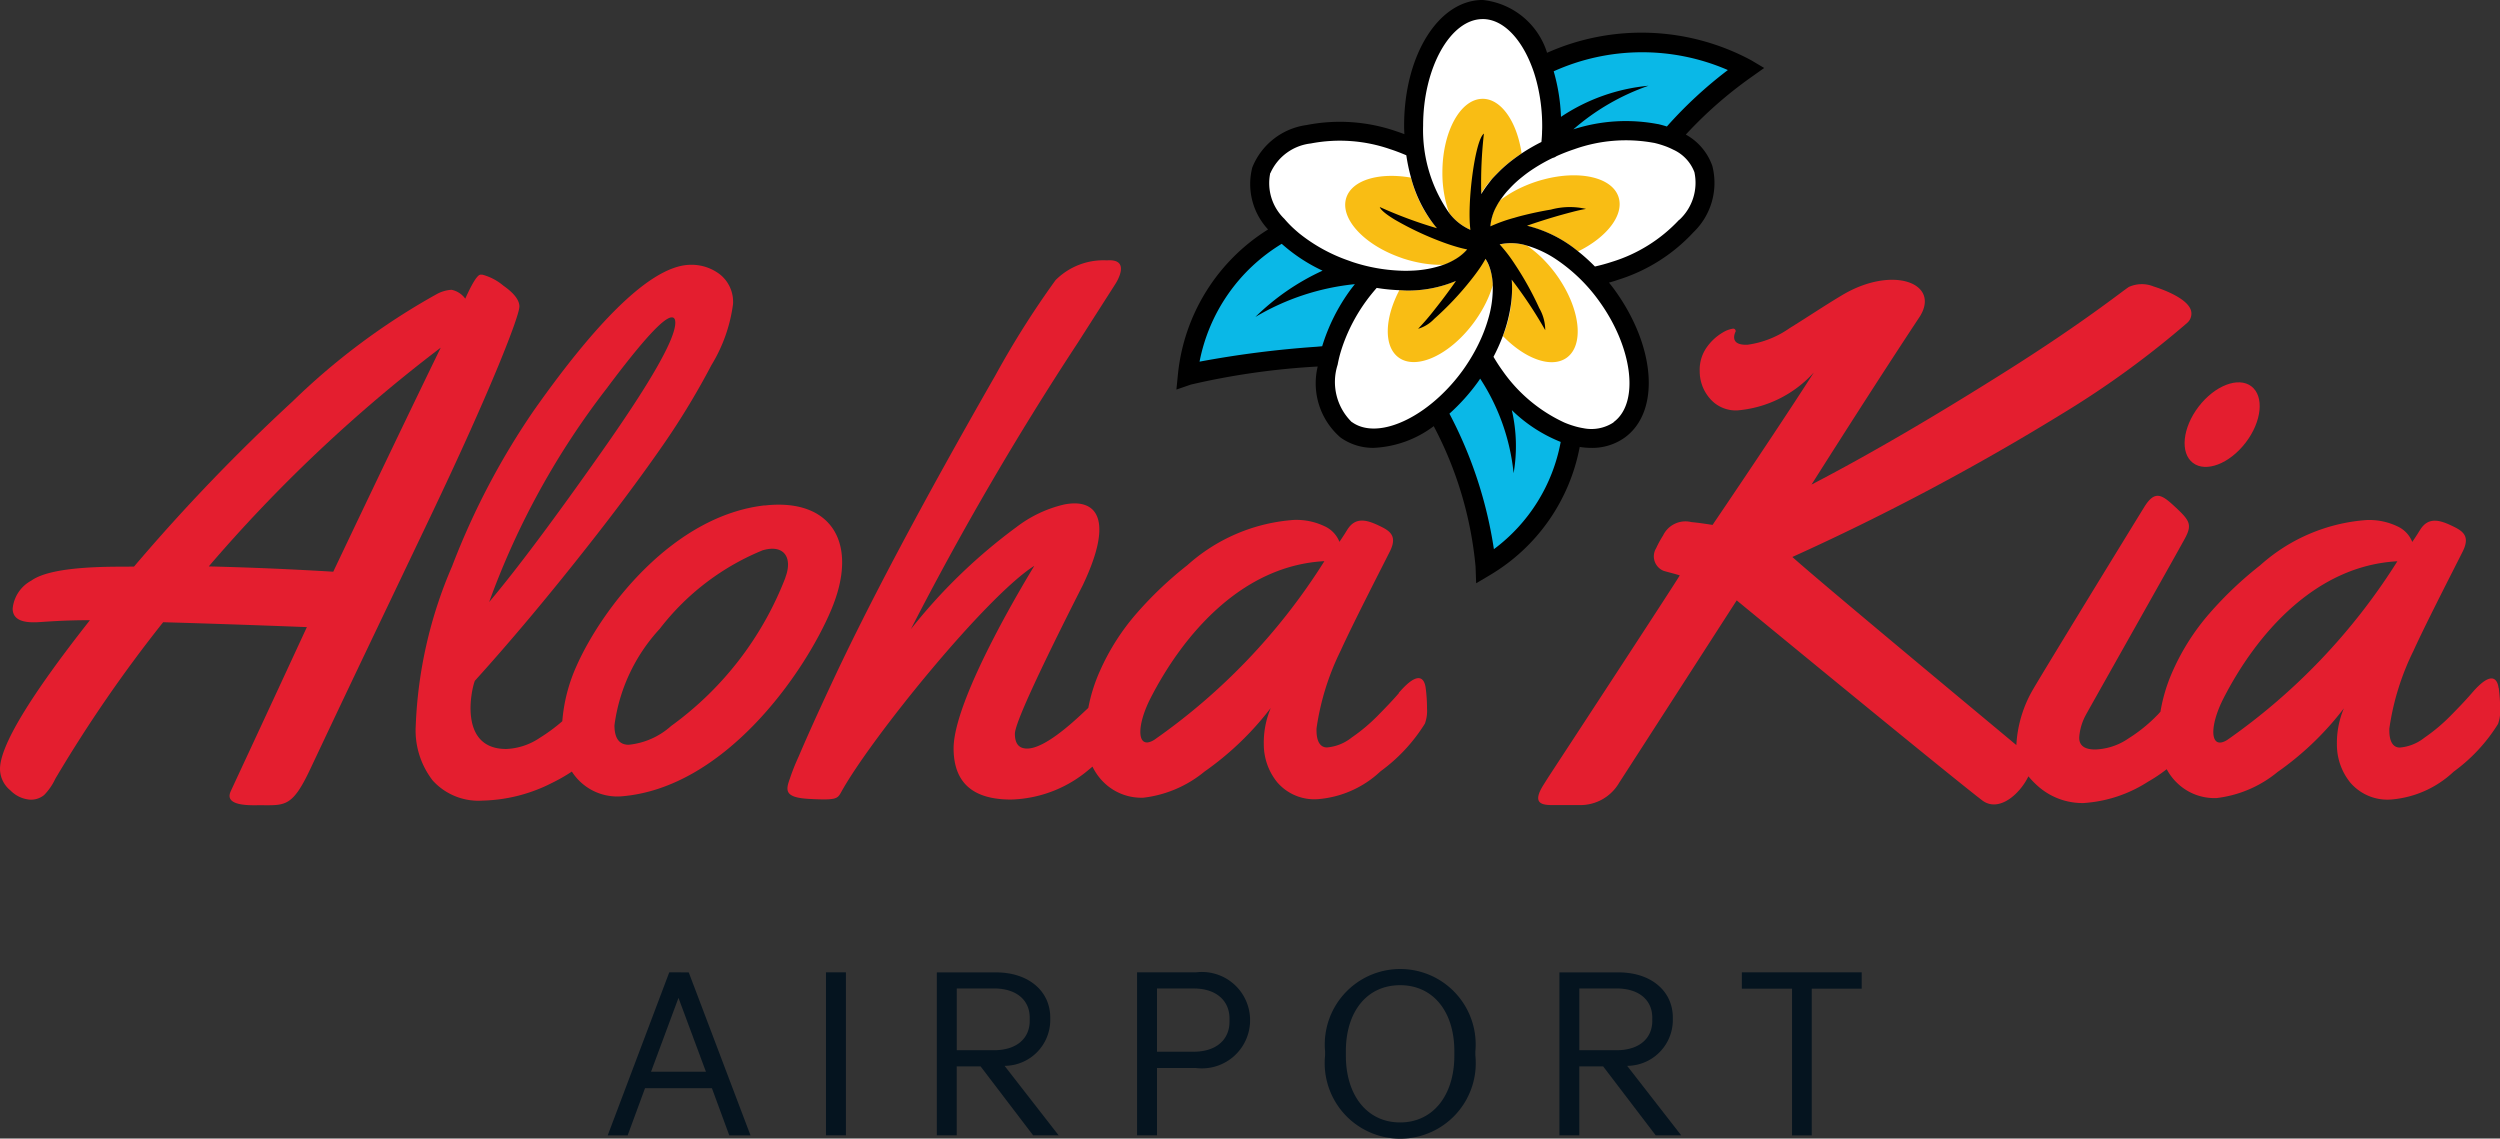
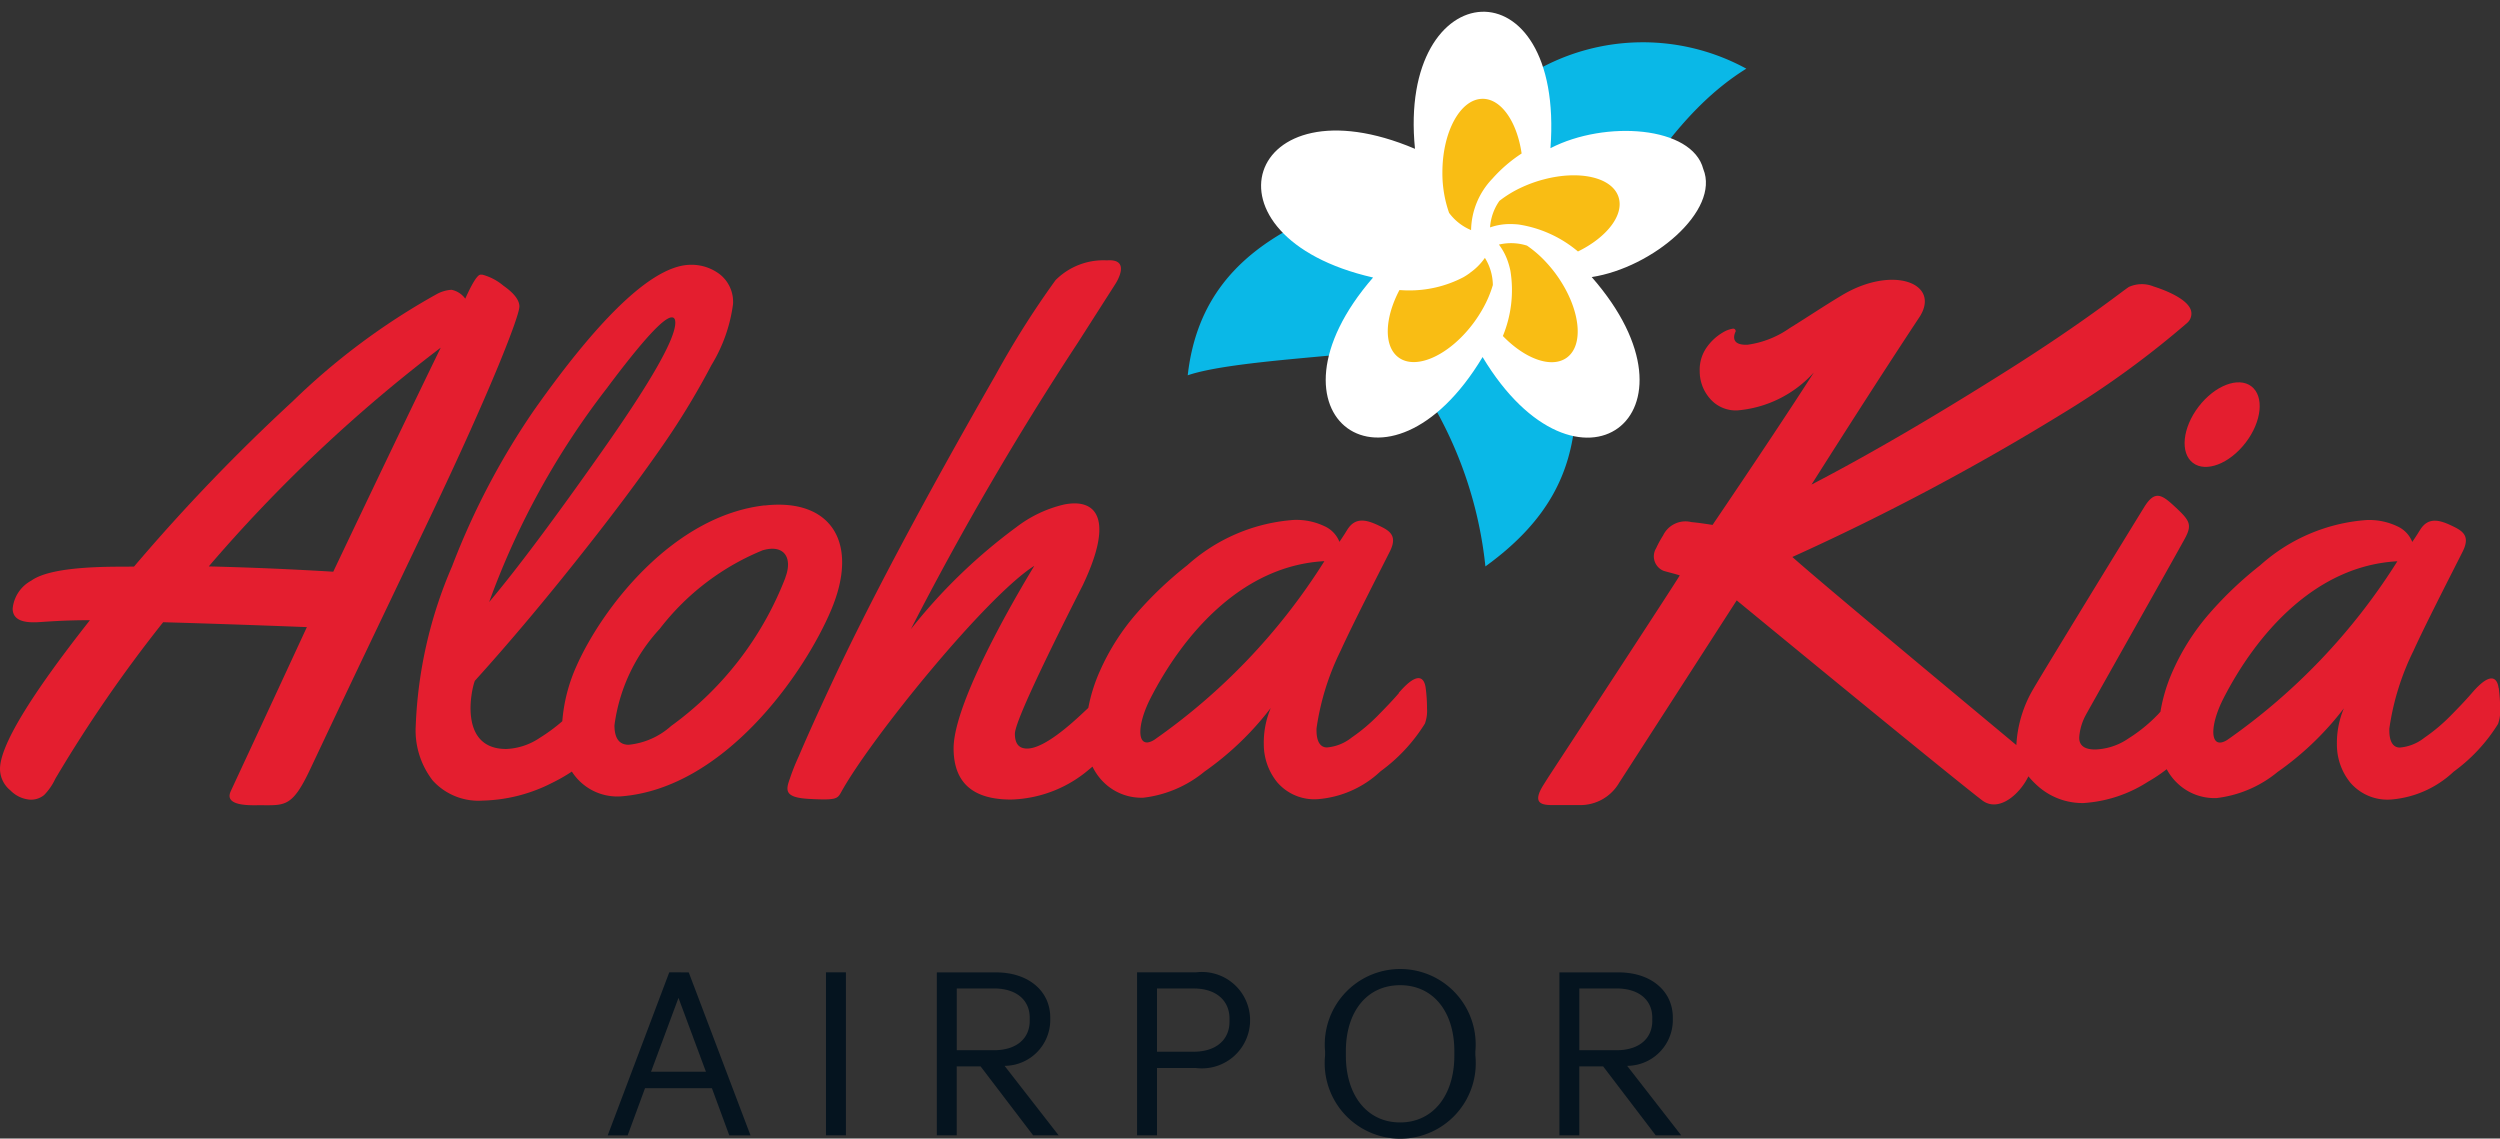
<svg xmlns="http://www.w3.org/2000/svg" id="AlohaKiaAirport_Logo" width="94.291" height="42.941" viewBox="0 0 94.291 42.941">
  <rect x="0" y="0" width="94.291" height="42.941" fill="#333333" stroke="none" />
  <defs>
    <clipPath id="clip-path">
      <rect id="Rectangle_2705" data-name="Rectangle 2705" width="94.291" height="42.941" fill="none" />
    </clipPath>
  </defs>
  <g id="Group_1239" data-name="Group 1239">
    <g id="Group_1238" data-name="Group 1238" clip-path="url(#clip-path)">
      <path id="Path_13030" data-name="Path 13030" d="M184.463,7.175c-.045.032-1.7,1.833-3.22,3.495-3.525,1.657-9.273,2.222-9.921,8,1.727-.594,6.711-.737,7.715-1.055.258.365.584.785.93,1.207a15.348,15.348,0,0,1,2.582,7.056c4.938-3.565,2.879-7.318,3.59-11.041,2.133-3.455,3.746-6.176,6.251-7.732a8.142,8.142,0,0,0-7.927.07" transform="translate(-126.525 -4.515)" fill="#0ab8e7" />
      <path id="Path_13031" data-name="Path 13031" d="M198.577,7.621c-.418-1.624-3.7-1.855-5.764-.788.533-7.1-5.773-6.627-5.11.024-6.375-2.705-8.341,3.31-1.581,4.854-4.532,5.221.574,8.929,4.131,3,3.581,5.957,8.677,2.191,4.116-3.017,2.3-.355,4.846-2.507,4.208-4.074" transform="translate(-134.335 -1.244)" fill="#fff" />
      <path id="Path_13032" data-name="Path 13032" d="M209.127,19.206a2.869,2.869,0,0,1,.806-1.945,5.451,5.451,0,0,1,1.1-.947c-.172-1.187-.764-2.062-1.468-2.062-.84,0-1.52,1.242-1.52,2.773a4.532,4.532,0,0,0,.252,1.528,1.984,1.984,0,0,0,.834.653" transform="translate(-153.643 -10.525)" fill="#f9bd14" />
      <path id="Path_13033" data-name="Path 13033" d="M219.779,26.105c-.245-.743-1.47-1.016-2.812-.663-.1.026-.2.055-.3.088a5.025,5.025,0,0,0-.524.206,4.225,4.225,0,0,0-.856.518,1.962,1.962,0,0,0-.352,1,2.268,2.268,0,0,1,.8-.126,2.822,2.822,0,0,1,.287.018,4.538,4.538,0,0,1,2.228,1.016c1.091-.535,1.752-1.38,1.529-2.056" transform="translate(-158.735 -18.677)" fill="#f9bd14" />
      <path id="Path_13034" data-name="Path 13034" d="M218.367,36.25a5.016,5.016,0,0,0-.377-.458,4.221,4.221,0,0,0-.725-.63,1.984,1.984,0,0,0-1.058-.039,2.276,2.276,0,0,1,.361.71,2.816,2.816,0,0,1,.072.277,4.551,4.551,0,0,1-.284,2.461c.839.866,1.837,1.232,2.41.817.639-.464.519-1.732-.244-2.911-.049-.076-.1-.151-.155-.226" transform="translate(-159.673 -25.898)" fill="#f9bd14" />
      <path id="Path_13035" data-name="Path 13035" d="M203.273,37.765a2.828,2.828,0,0,1-.241.158,4.387,4.387,0,0,1-2.162.5c-.084,0-.171-.008-.257-.012-.564,1.066-.6,2.129-.029,2.545.635.46,1.794-.038,2.677-1.116.062-.076.123-.154.182-.236a5.034,5.034,0,0,0,.309-.482,4.251,4.251,0,0,0,.384-.9,1.977,1.977,0,0,0-.3-1.025,2.279,2.279,0,0,1-.568.568" transform="translate(-147.831 -27.471)" fill="#f9bd14" />
-       <path id="Path_13036" data-name="Path 13036" d="M196.253,28.5a5,5,0,0,0,.561.145,4.225,4.225,0,0,0,.97.083,1.985,1.985,0,0,0,.876-.592,2.274,2.274,0,0,1-.711-.366,2.777,2.777,0,0,1-.222-.184,4.552,4.552,0,0,1-1.207-2.145c-1.195-.209-2.224.084-2.442.76-.241.748.6,1.7,1.9,2.2q.135.052.275.1" transform="translate(-143.301 -18.741)" fill="#f9bd14" />
-       <path id="Path_13037" data-name="Path 13037" d="M191.4,2.894l.464-.329-.489-.291a8.74,8.74,0,0,0-7.7-.282A2.856,2.856,0,0,0,181.247,0c-1.662,0-2.964,2.082-2.964,4.741,0,.108.005.213.01.32-.1-.039-.209-.077-.315-.112a6.513,6.513,0,0,0-3.373-.232,2.58,2.58,0,0,0-2.048,1.6,2.513,2.513,0,0,0,.595,2.338,7.3,7.3,0,0,0-3.4,5.465l-.057.574.545-.188a27.743,27.743,0,0,1,4.784-.681,2.7,2.7,0,0,0,.861,2.678,2.109,2.109,0,0,0,1.261.389,4.057,4.057,0,0,0,2.254-.818,14.088,14.088,0,0,1,1.578,5.3L181,22l.538-.319a7.159,7.159,0,0,0,3.368-4.823,2.846,2.846,0,0,0,.436.036,2.109,2.109,0,0,0,1.262-.389c1.345-.976,1.175-3.426-.387-5.578-.067-.093-.137-.179-.207-.267.109-.031.217-.061.325-.1a6.516,6.516,0,0,0,2.862-1.8,2.581,2.581,0,0,0,.711-2.5,2.167,2.167,0,0,0-1-1.183,15.607,15.607,0,0,1,2.5-2.188m-2.75,5.4a5.791,5.791,0,0,1-2.544,1.59c-.21.069-.422.126-.634.174a6.877,6.877,0,0,0-.635-.572,4.808,4.808,0,0,0-1.927-.967c.254-.089.515-.174.77-.253.351-.109.683-.2.957-.271.2-.052.379-.09.5-.109a2.709,2.709,0,0,0-1.324.025c-.324.053-.671.125-1.006.208-.126.031-.249.063-.369.1a5.808,5.808,0,0,0-.908.325,1.849,1.849,0,0,1,.23-.758c.036-.068.075-.136.119-.2.022-.034.047-.069.071-.1.063-.089.131-.178.208-.266.023-.026.049-.052.073-.078.085-.093.175-.184.272-.272s.169-.146.258-.217q.2-.16.429-.306a6.329,6.329,0,0,1,.691-.385.358.358,0,0,0,.14-.065,6.977,6.977,0,0,1,.681-.266,5.8,5.8,0,0,1,2.979-.239l.011,0a3.356,3.356,0,0,1,.372.106,2.66,2.66,0,0,1,.36.152,1.522,1.522,0,0,1,.8.85,1.905,1.905,0,0,1-.571,1.8m-2.472,7.633a1.522,1.522,0,0,1-1.151.222,2.672,2.672,0,0,1-.359-.085,3.366,3.366,0,0,1-.358-.13A5.821,5.821,0,0,1,182,13.99c-.125-.172-.239-.35-.346-.531a6.91,6.91,0,0,0,.352-.785,5.581,5.581,0,0,0,.307-1.2,4.327,4.327,0,0,0,.041-.532,3.757,3.757,0,0,0-.013-.394,16.387,16.387,0,0,1,1.265,1.906,1.67,1.67,0,0,0-.226-.832,11.922,11.922,0,0,0-.92-1.655,5.716,5.716,0,0,0-.574-.749,2.008,2.008,0,0,1,1.033.047,4.007,4.007,0,0,1,1.115.529,6.336,6.336,0,0,1,1.6,1.557c1.281,1.764,1.531,3.858.547,4.573m-4.512,4.788a16.052,16.052,0,0,0-1.677-5.109,7.531,7.531,0,0,0,1.078-1.2c.029-.04.055-.081.082-.121a7.989,7.989,0,0,1,1.261,3.568,6.026,6.026,0,0,0-.068-2.381,5.614,5.614,0,0,0,1.844,1.2,6.52,6.52,0,0,1-2.52,4.045m-5.359-4.792a2.119,2.119,0,0,1-.534-2.165c.023-.124.051-.251.086-.379s.076-.254.121-.383a6.525,6.525,0,0,1,.872-1.645c.124-.171.257-.333.394-.49a6.863,6.863,0,0,0,.86.086c.086,0,.173.012.257.012a4.635,4.635,0,0,0,1.874-.361c-.259.372-.544.751-.8,1.072a9.282,9.282,0,0,1-.629.733,1.365,1.365,0,0,0,.607-.373,11.493,11.493,0,0,0,1.394-1.478c.117-.147.224-.291.317-.426.069-.1.126-.192.177-.28.01-.017.021-.034.03-.051l.019-.032c.012.019.021.04.032.059a1.5,1.5,0,0,1,.07.133,1.823,1.823,0,0,1,.088.249,2.229,2.229,0,0,1,.056.266q.018.116.025.239c0,.017,0,.035,0,.052A4.035,4.035,0,0,1,181.464,12a5.719,5.719,0,0,1-.274.76,6.621,6.621,0,0,1-.469.874c-.074.116-.151.232-.234.346a6.72,6.72,0,0,1-.864.975q-.14.13-.283.247t-.294.226c-1.016.728-2.081.964-2.735.489m-5.744-2.271a6.68,6.68,0,0,1,3.1-4.449,6.363,6.363,0,0,0,1.54,1.013,8.912,8.912,0,0,0-2.534,1.746,9.122,9.122,0,0,1,3.753-1.238c-.053.067-.106.134-.156.2a7.133,7.133,0,0,0-1.077,2.142l-.21.019a38.227,38.227,0,0,0-4.419.563m2.676-7.111a1.9,1.9,0,0,1,1.524-1.119,5.793,5.793,0,0,1,2.992.215c.208.067.411.146.61.231a6.8,6.8,0,0,0,.176.837,4.983,4.983,0,0,0,.854,1.759c.041.052.082.106.125.155a16.47,16.47,0,0,1-2.156-.8c.036.117.262.293.583.486a11.651,11.651,0,0,0,1.8.844c.193.071.378.132.547.18.133.038.257.069.365.088a1.484,1.484,0,0,1-.114.12,1.806,1.806,0,0,1-.3.231,2.482,2.482,0,0,1-.45.22,4.031,4.031,0,0,1-1.229.231c-.145.007-.295.007-.447,0a6.543,6.543,0,0,1-1.746-.314c-.049-.016-.1-.034-.143-.051a6.249,6.249,0,0,1-1.91-1.046c-.1-.085-.2-.172-.291-.261s-.181-.185-.261-.28a1.869,1.869,0,0,1-.534-1.732M181.247.72c.725,0,1.381.656,1.794,1.645.056.135.11.276.156.423a5.9,5.9,0,0,1,.155.6,6.677,6.677,0,0,1,.139,1.354c0,.069,0,.138-.005.206,0,.137-.012.273-.024.408a6.973,6.973,0,0,0-.75.434l-.113.078q-.127.089-.248.182a5.405,5.405,0,0,0-.439.378c-.1.1-.2.2-.3.309-.043.049-.079.1-.119.15a3.967,3.967,0,0,0-.3.434,16.428,16.428,0,0,1,.1-2.281c-.335.234-.644,2.64-.509,3.63a2.011,2.011,0,0,1-.808-.645A5.449,5.449,0,0,1,179,4.742c0-2.18,1.028-4.021,2.245-4.021m6.6,3.959a6.432,6.432,0,0,0-3.179.2A8.623,8.623,0,0,1,187.5,3.235a7.121,7.121,0,0,0-3.3,1.173,7.168,7.168,0,0,0-.275-1.718,8.115,8.115,0,0,1,6.569-.047,15.968,15.968,0,0,0-2.3,2.129c-.11-.035-.224-.066-.343-.093" transform="translate(-125.325 -0.001)" />
      <path id="Path_13038" data-name="Path 13038" d="M136.66,53.883c-.26.3-.54.589-.82.872a6.723,6.723,0,0,1-.958.8,1.729,1.729,0,0,1-.932.374c-.262,0-.411-.241-.394-.722a9.708,9.708,0,0,1,.912-2.932c.45-1,1.724-3.473,1.863-3.757.292-.6-.039-.775-.448-.968-.491-.232-.877-.29-1.163.161-.085.135-.088.148-.3.464a1.08,1.08,0,0,0-.565-.591,2.467,2.467,0,0,0-1.155-.236,6.723,6.723,0,0,0-4.015,1.706,13.97,13.97,0,0,0-1.9,1.8,8.605,8.605,0,0,0-1.4,2.192,6.263,6.263,0,0,0-.437,1.391l-.25.234q-1.391,1.3-2.06,1.3-.46,0-.459-.558t2.559-5.6c1.218-2.556.487-3.29-.715-3.044a4.73,4.73,0,0,0-1.791.853,20.716,20.716,0,0,0-3.976,3.845,116.976,116.976,0,0,1,6.286-10.786l1.4-2.191c.112-.164.607-1-.289-.932a2.548,2.548,0,0,0-1.942.748,34.1,34.1,0,0,0-2.257,3.57q-4.12,7.192-6.206,11.678-.762,1.627-1.227,2.723a8.022,8.022,0,0,0-.328.824c-.161.446-.212.719.727.769,1.026.054,1.064,0,1.207-.256,1.108-2.013,5.464-7.385,7.284-8.535-.026.053-3.057,4.938-3.044,6.9.009,1.278.722,1.915,2.166,1.915a4.725,4.725,0,0,0,2.952-1.142c.042-.033.08-.066.121-.1a2.116,2.116,0,0,0,.467.634,2.023,2.023,0,0,0,1.457.538,4.437,4.437,0,0,0,2.3-.984,11.318,11.318,0,0,0,2.5-2.4,3.35,3.35,0,0,0-.263,1.371,2.267,2.267,0,0,0,.5,1.424,1.845,1.845,0,0,0,1.555.643,3.892,3.892,0,0,0,2.349-1.05,6.393,6.393,0,0,0,1.673-1.8,1.4,1.4,0,0,0,.079-.565,5.792,5.792,0,0,0-.052-.787c-.046-.335-.26-.688-1.017.2m-9.222,1.768c-.652.4-.689-.5-.13-1.586,1.212-2.359,3.42-4.986,6.55-5.155a23.366,23.366,0,0,1-6.42,6.741" transform="translate(-83.901 -27.738)" fill="#e41e2f" />
      <path id="Path_13039" data-name="Path 13039" d="M19.591,40.825q0-.367-.6-.787a2.053,2.053,0,0,0-.8-.42h-.066q-.17,0-.577.906a.846.846,0,0,0-.519-.335,1.335,1.335,0,0,0-.584.178,25.618,25.618,0,0,0-5.406,4.028,71.154,71.154,0,0,0-5.984,6.233c-.568.018-3.039-.075-3.877.532a1.343,1.343,0,0,0-.7,1.05c0,.4.338.54.9.518.289-.012.955-.078,2.014-.078Q0,56.952,0,58.264a1.05,1.05,0,0,0,.394.807,1.153,1.153,0,0,0,.735.348.777.777,0,0,0,.538-.177,2.2,2.2,0,0,0,.419-.61,52.114,52.114,0,0,1,4.068-5.905q2.335.066,5.42.184c-1.9,4.11-2.792,6.012-2.877,6.205-.255.577.824.511,1.106.513.941,0,1.215.094,1.9-1.365,1.768-3.748,2.184-4.6,4.527-9.513s3.359-7.584,3.359-7.926m-11.718,9.8a56.589,56.589,0,0,1,8.752-8.254q-1.666,3.425-4.054,8.451-2.375-.144-4.7-.2" transform="translate(0 -29.259)" fill="#e41e2f" />
      <path id="Path_13040" data-name="Path 13040" d="M258.089,55.739c-.046-.335-.26-.688-1.017.2-.26.3-.54.589-.82.872a6.724,6.724,0,0,1-.958.8,1.729,1.729,0,0,1-.932.374c-.262,0-.411-.241-.394-.722a9.709,9.709,0,0,1,.912-2.932c.45-1,1.724-3.473,1.863-3.757.292-.6-.039-.775-.448-.968-.491-.232-.877-.29-1.163.161-.085.135-.088.148-.3.464a1.08,1.08,0,0,0-.565-.591,2.467,2.467,0,0,0-1.155-.236,6.722,6.722,0,0,0-4.015,1.706,13.971,13.971,0,0,0-1.9,1.8,8.606,8.606,0,0,0-1.4,2.192,6.214,6.214,0,0,0-.462,1.53l-.09.1a5.887,5.887,0,0,1-1.122.913,2.348,2.348,0,0,1-1.253.413c-.4,0-.6-.149-.6-.446a2.07,2.07,0,0,1,.263-.88c.087-.166,3.272-5.806,3.712-6.611.306-.561.2-.7-.428-1.278-.455-.416-.713-.551-1.1.081-.735,1.193-3.624,5.906-4.158,6.816a4.64,4.64,0,0,0-.659,2.152c-2.506-2.088-7.443-6.192-8.449-7.095a91.137,91.137,0,0,0,10.183-5.406,34.769,34.769,0,0,0,4.711-3.425.462.462,0,0,0,.157-.355c0-.5-.985-.878-1.427-1.017a1.185,1.185,0,0,0-.935.02c-.3.2-1.737,1.353-4.527,3.116s-5.27,3.209-7.44,4.337q2.428-3.832,4.094-6.351c.766-1.251-1.035-1.93-2.939-.794-.661.394-1.308.83-1.982,1.246a3.62,3.62,0,0,1-1.574.623c-.757.039-.459-.5-.459-.5a.093.093,0,0,0-.105-.105,1.055,1.055,0,0,0-.38.144,1.928,1.928,0,0,0-.571.512,1.462,1.462,0,0,0-.3.945,1.556,1.556,0,0,0,.381,1.03,1.284,1.284,0,0,0,1.036.452,4.375,4.375,0,0,0,2.887-1.43q-1.338,2.086-3.819,5.748c-.359-.053-.506-.077-.8-.106a.936.936,0,0,0-1.067.506,3.966,3.966,0,0,0-.262.48.589.589,0,0,0,.291.856c.256.072.476.127.6.169-.143.256-3.767,5.794-4.8,7.371-.145.221-.272.421-.357.558-.422.687-.031.734.374.734h1.015a1.692,1.692,0,0,0,1.482-.841c.33-.507,4.434-6.88,4.434-6.88s7.776,6.4,9.25,7.536c.633.489,1.436-.237,1.752-.9a3.354,3.354,0,0,0,.291.308,2.532,2.532,0,0,0,1.785.7,5.088,5.088,0,0,0,2.44-.807,5.817,5.817,0,0,0,.7-.47,2.109,2.109,0,0,0,.426.551,2.023,2.023,0,0,0,1.457.538,4.437,4.437,0,0,0,2.3-.984,11.318,11.318,0,0,0,2.5-2.4,3.346,3.346,0,0,0-.263,1.371,2.267,2.267,0,0,0,.5,1.424,1.845,1.845,0,0,0,1.555.643,3.892,3.892,0,0,0,2.349-1.05,6.393,6.393,0,0,0,1.673-1.8,1.4,1.4,0,0,0,.079-.565,5.794,5.794,0,0,0-.052-.787M247.85,57.7c-.652.4-.689-.5-.13-1.586,1.212-2.359,3.42-4.986,6.55-5.155a23.369,23.369,0,0,1-6.42,6.741" transform="translate(-163.85 -29.79)" fill="#e41e2f" />
      <path id="Path_13041" data-name="Path 13041" d="M73.127,47.257c-3.455.394-6.117,3.861-7.092,6.049a6.263,6.263,0,0,0-.54,2.092,6.548,6.548,0,0,1-.85.627,2.424,2.424,0,0,1-1.267.42c-1.813,0-1.311-2.258-1.181-2.572q2.1-2.323,4.382-5.236,1.443-1.837,2.586-3.471a28.668,28.668,0,0,0,1.955-3.2,5.87,5.87,0,0,0,.814-2.3,1.321,1.321,0,0,0-.479-1.109,1.751,1.751,0,0,0-1.109-.374q-2.047,0-5.918,5.485a28.1,28.1,0,0,0-3.09,5.886,16.733,16.733,0,0,0-1.371,6.016,3.085,3.085,0,0,0,.643,2.067,2.329,2.329,0,0,0,1.876.755,6.039,6.039,0,0,0,2.612-.663,6.394,6.394,0,0,0,.757-.432,2.036,2.036,0,0,0,1.854.935c3.887-.3,6.905-4.612,7.925-7.026,1.084-2.565-.023-4.227-2.506-3.944m-5.917-4.472c1.309-1.745,2.108-2.624,2.414-2.624.087,0,.132.065.132.2q0,.918-2.736,4.809t-4.285,5.728a29.65,29.65,0,0,1,4.475-8.11m6.7,7.186A12.421,12.421,0,0,1,69.6,55.577a2.819,2.819,0,0,1-1.6.709q-.538,0-.538-.735a6.632,6.632,0,0,1,1.706-3.635,9.373,9.373,0,0,1,3.884-2.965c.81-.238,1.138.28.858,1.02" transform="translate(-44.287 -28.196)" fill="#e41e2f" />
      <path id="Path_13042" data-name="Path 13042" d="M315.425,58.187c.49.375,1.381.033,1.991-.764s.706-1.747.216-2.122-1.381-.032-1.991.765-.706,1.747-.216,2.121" transform="translate(-232.717 -40.729)" fill="#e41e2f" />
    </g>
  </g>
  <path id="Path_13043" data-name="Path 13043" d="M90.329,141.214,91.364,144h-2.07Zm-.348-.963L87.66,146.4h.752l.655-1.779h2.523l.655,1.779h.8l-2.329-6.147Z" transform="translate(-64.739 -103.578)" fill="#05141f" />
  <rect id="Rectangle_2706" data-name="Rectangle 2706" width="0.752" height="6.147" transform="translate(31.153 36.673)" fill="#05141f" />
  <g id="Group_1241" data-name="Group 1241">
    <g id="Group_1240" data-name="Group 1240" clip-path="url(#clip-path)">
      <path id="Path_13044" data-name="Path 13044" d="M135.129,146.4v-6.147h2.232c1.221,0,2.046.7,2.046,1.706v.129a1.732,1.732,0,0,1-1.723,1.69l2.038,2.62h-.962l-1.981-2.6h-.9v2.6Zm.752-3.211h1.4c.857,0,1.351-.445,1.351-1.108v-.122c0-.655-.493-1.1-1.351-1.1h-1.4Z" transform="translate(-99.795 -103.578)" fill="#05141f" />
      <path id="Path_13045" data-name="Path 13045" d="M164.011,146.4v-6.147h2.216a1.817,1.817,0,0,1,2.046,1.739v.129a1.817,1.817,0,0,1-2.046,1.739h-1.464v2.54Zm.752-3.154h1.383c.849,0,1.351-.453,1.351-1.132v-.121c0-.671-.5-1.132-1.351-1.132h-1.383Z" transform="translate(-121.125 -103.579)" fill="#05141f" />
      <path id="Path_13046" data-name="Path 13046" d="M191.13,142.885a2.846,2.846,0,1,1,5.669,0v.162a2.849,2.849,0,1,1-5.669,0Zm.784.162c0,1.5.8,2.523,2.046,2.523s2.046-1.027,2.046-2.523v-.162c0-1.488-.793-2.491-2.046-2.491s-2.046,1-2.046,2.491Z" transform="translate(-141.153 -103.236)" fill="#05141f" />
      <path id="Path_13047" data-name="Path 13047" d="M224.93,146.4v-6.147h2.232c1.221,0,2.046.7,2.046,1.706v.129a1.732,1.732,0,0,1-1.723,1.69l2.038,2.62h-.962l-1.981-2.6h-.9v2.6Zm.752-3.211h1.4c.857,0,1.351-.445,1.351-1.108v-.122c0-.655-.493-1.1-1.351-1.1h-1.4Z" transform="translate(-166.115 -103.578)" fill="#05141f" />
-       <path id="Path_13048" data-name="Path 13048" d="M251.245,140.866v-.615h4.521v.615h-1.884V146.4h-.744v-5.532Z" transform="translate(-185.549 -103.578)" fill="#05141f" />
    </g>
  </g>
</svg>